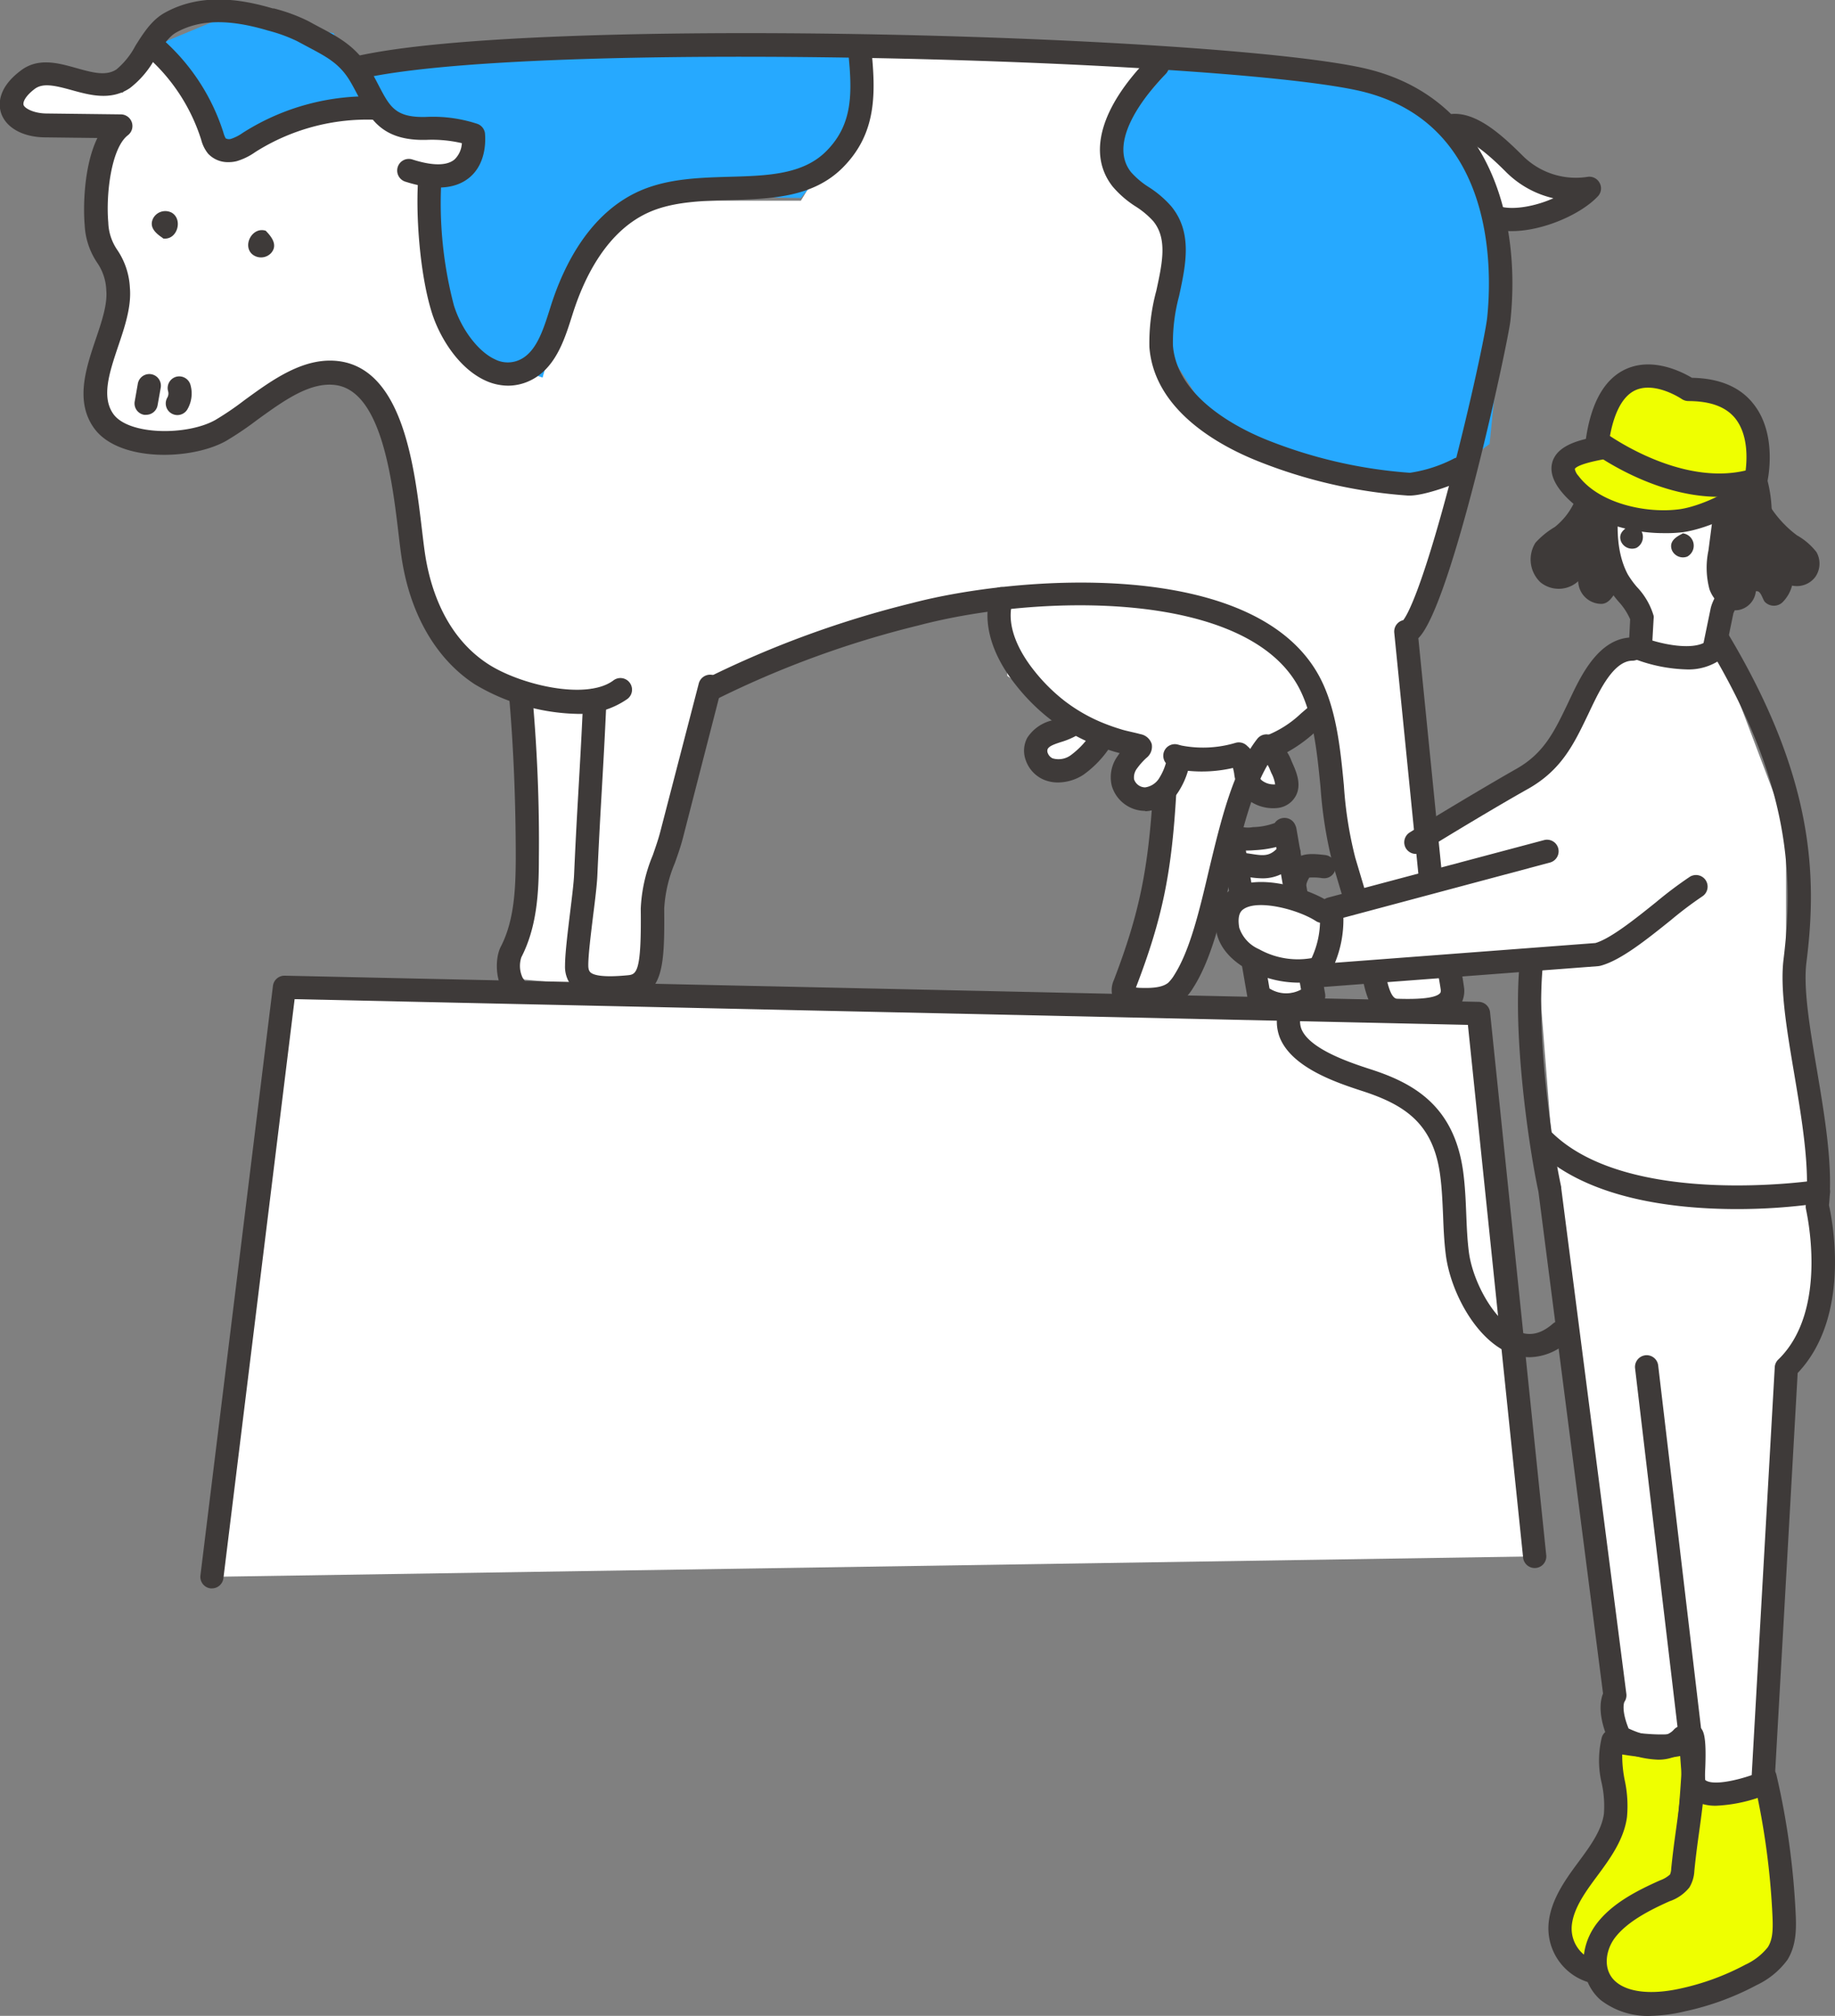
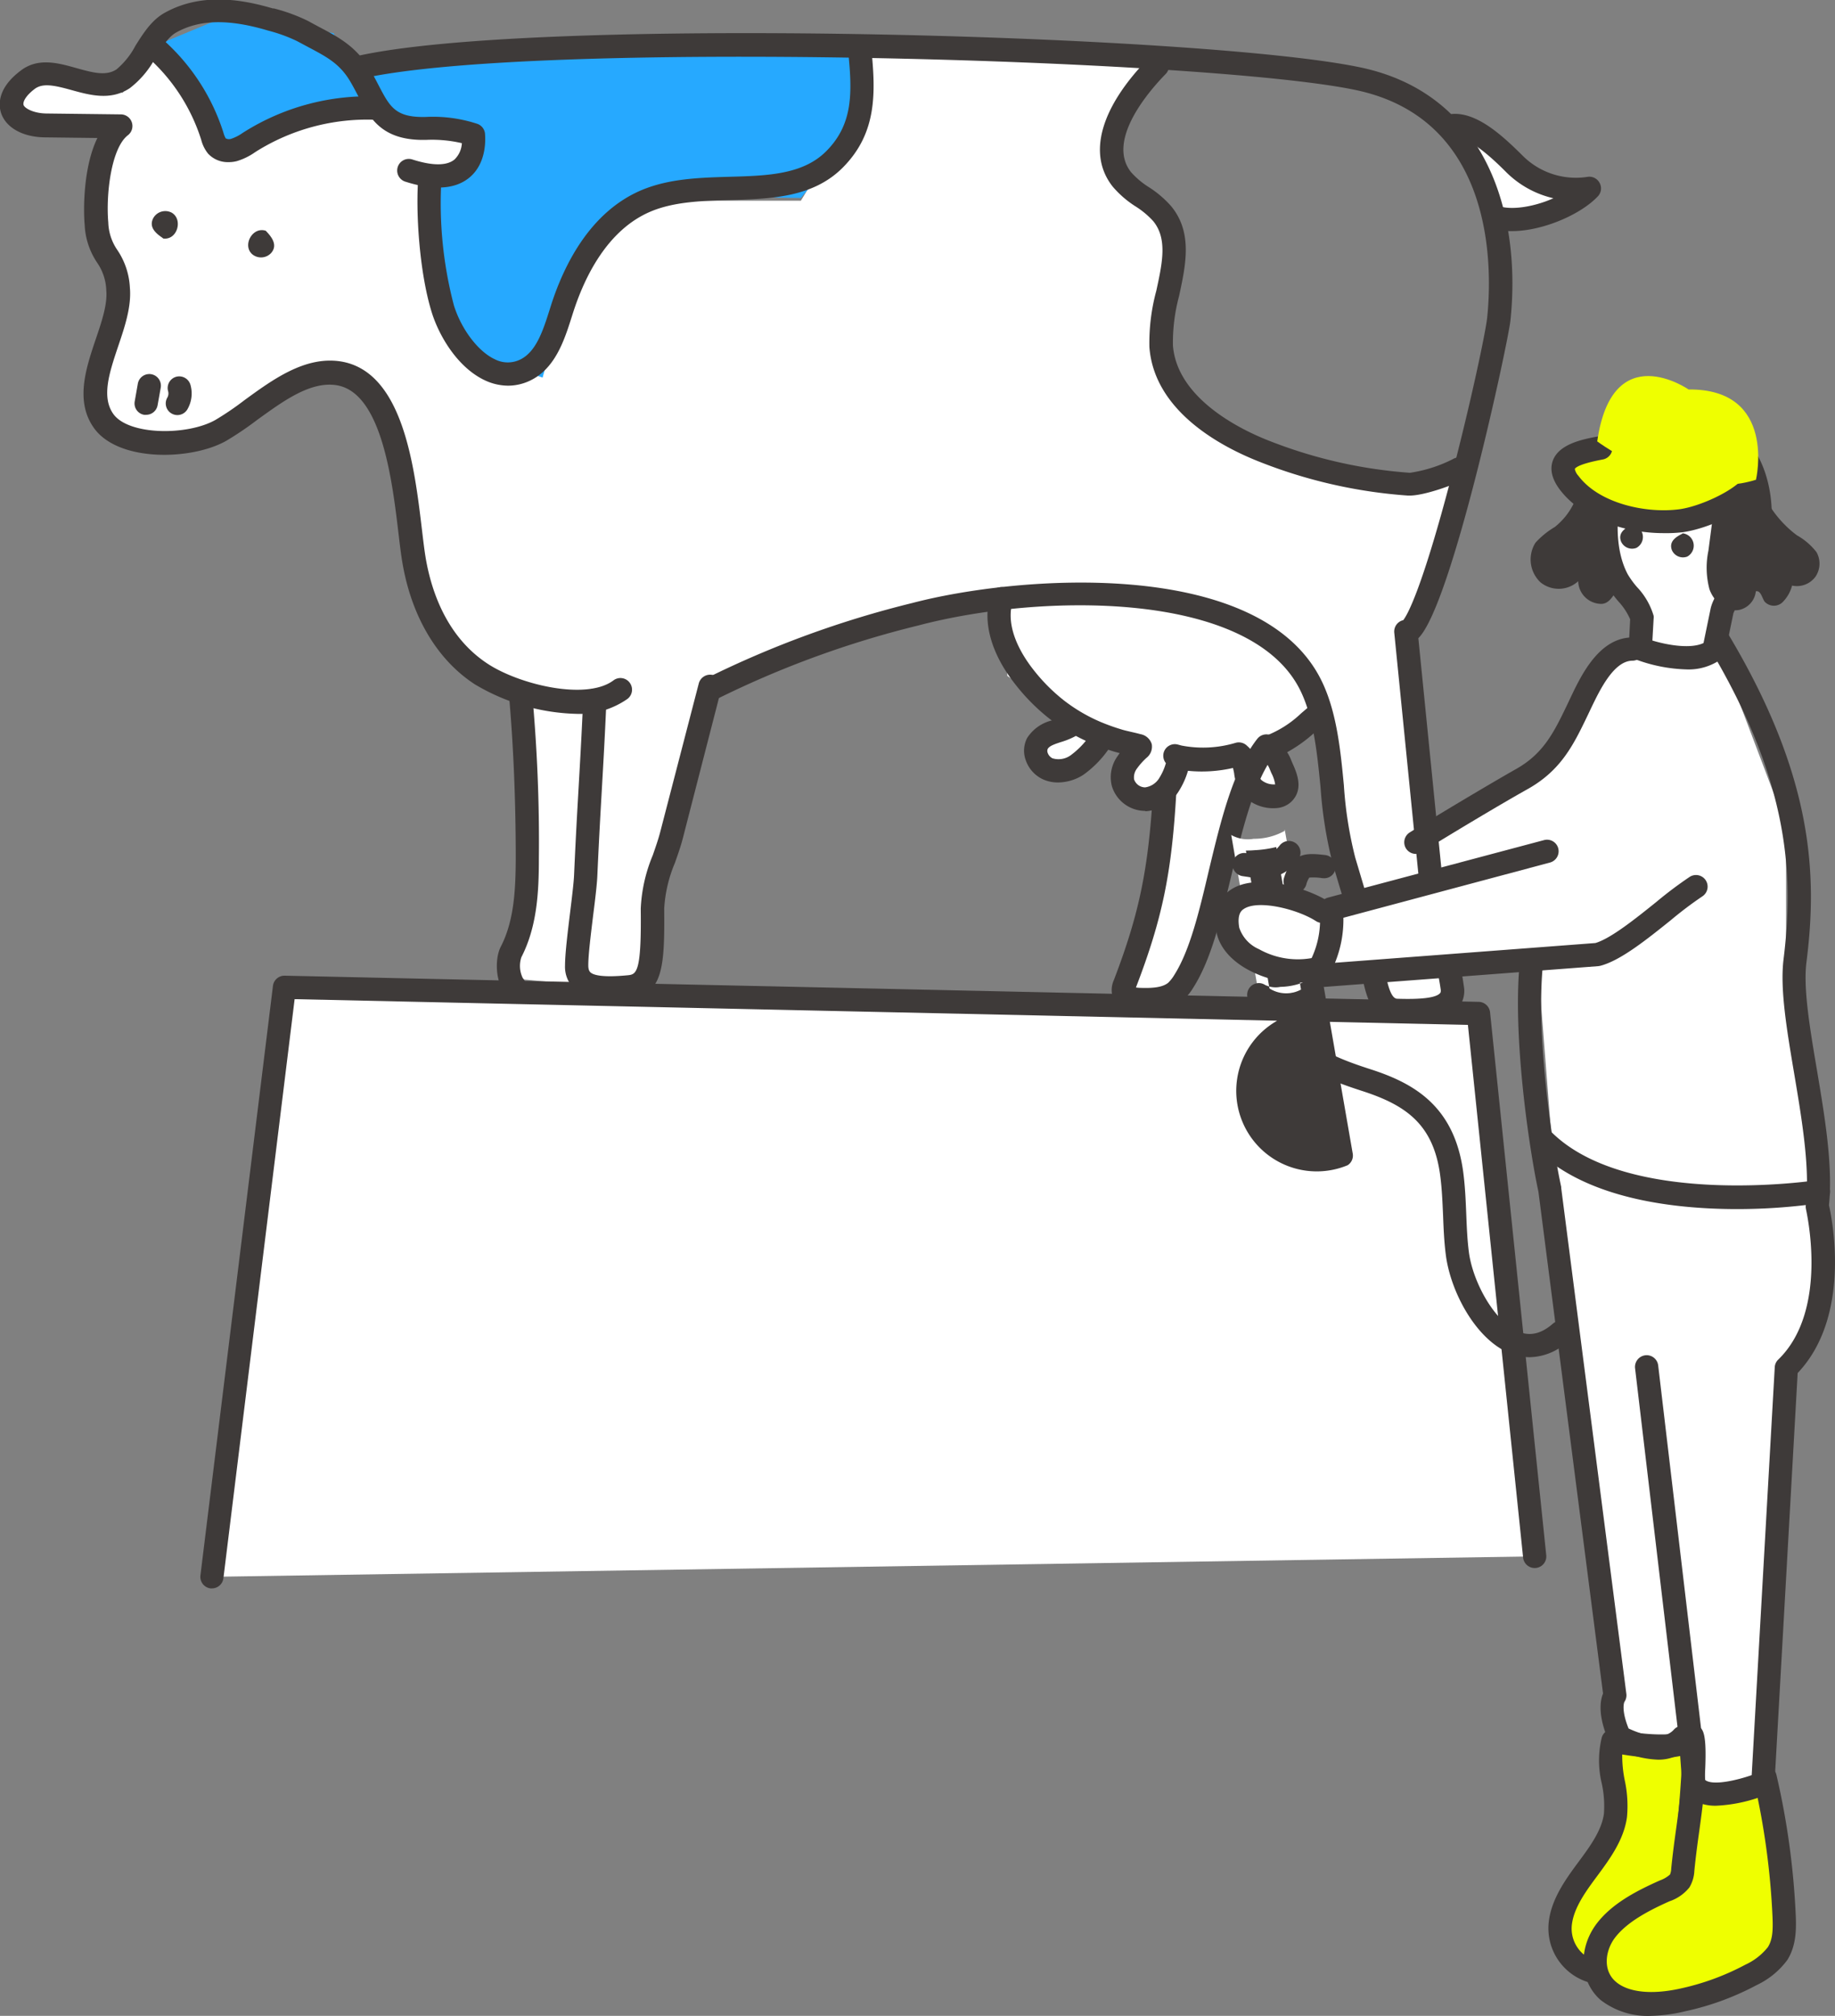
<svg xmlns="http://www.w3.org/2000/svg" viewBox="0 0 265.88 292.02">
  <rect x="0" y="0" width="265.88" height="292.02" fill="#808080" stroke="none" />
  <defs>
    <style>.cls-1{fill:#fff;}.cls-2{fill:#26a9ff;}.cls-3{fill:#3e3a39;}.cls-4{fill:#efff00;}</style>
  </defs>
  <title>ill_b_3</title>
  <g id="design">
    <path class="cls-1" d="M992.65-349.76,1012.54-361l8.38-14.07,16-.36,9.36,24.72v19.61l4.24,33.72s3.1,14.89-4,23.91l-3.94,61.17-7.85,1.57-1.57-8.24s-11.37,3.92-12.55,0l-8.23-85.47-2-25.49-18-12.15Z" transform="translate(-787.49 470.35)" />
    <polygon class="cls-1" points="22.14 6.77 17.77 13.45 6.5 11.62 1.58 14.45 3.75 18 17.31 17.64 13.76 27.62 16.97 41.16 14.48 55.05 14.83 60.4 24.81 63.96 35.5 59.33 43.34 55.05 50.83 54.7 57.95 63.96 60.8 85.34 67.93 98.17 75.77 101.73 76.13 132.38 73.28 141.65 92.16 143.43 95.01 128.82 101.78 100.07 141.34 87.35 144.9 87.35 145.97 97.93 156.66 104.82 150.25 108.98 152.03 112.48 157.73 109.6 160.58 107.45 163.79 108.51 162.01 113.86 165.22 115.99 169.14 114.21 162.37 142.72 170.56 144.5 181.25 113.5 184.82 114.92 186.6 113.5 183.39 108.15 188.38 105.66 190.87 103.52 194.08 119.2 201.21 145.57 210.12 145.92 207.62 120.62 204.42 91.76 211.54 67.53 203.7 70.38 181.97 64.67 169.85 56.12 168.78 41.51 170.21 33.31 160.94 22.62 162.01 15.14 169.49 9.08 123.88 6.59 123.17 17.3 116.04 29.08 91.45 29.08 77.2 51.69 70.07 54.08 65.08 44.06 62.59 26.57 67.93 24.06 69 20.14 57.24 17.28 52.97 15.14 34.08 21.91 22.14 6.77" />
    <polygon class="cls-1" points="211.54 19.06 216.53 32.6 227.58 29.39 218.67 23.34 211.54 19.06" />
    <polygon class="cls-2" points="22.14 6.77 31.94 21.55 52.97 15.14 48.33 4.81 33.72 1.96 22.14 6.77" />
    <polygon class="cls-2" points="54.03 8.73 123.88 6.59 124.59 18.35 116.04 28.68 93.94 28.33 82.19 41.87 78.62 54.7 65.79 50.42 63.66 39.73 62.59 26.54 67.93 24.05 68.29 17.64 57.95 18.35 53.68 11.58 54.03 8.73" />
-     <polygon class="cls-2" points="169.78 9.62 162.58 17.99 162.58 26.54 170.49 34.38 169.63 51.49 177.4 63.6 196.25 70.38 208 70.02 215.83 64.32 218.32 39.73 214.4 26.19 204.06 13.72 176.76 9.44 169.78 9.62" />
    <polyline class="cls-1" points="222.37 225.46 214.23 146.81 41.24 143.01 30.73 228.42" />
    <path class="cls-3" d="M818.22-240.25H818a1.69,1.69,0,0,1-1.47-1.88l10.51-85.41a1.68,1.68,0,0,1,1.71-1.47l173,3.79a1.69,1.69,0,0,1,1.64,1.51l8.14,78.65a1.68,1.68,0,0,1-1.5,1.85,1.69,1.69,0,0,1-1.85-1.5l-8-77.17-170-3.73-10.32,83.89A1.68,1.68,0,0,1,818.22-240.25Z" transform="translate(-787.49 470.35)" />
    <path class="cls-3" d="M871-366.94a30.16,30.16,0,0,1-14.73-4.29c-5.4-3.52-9.11-9.73-10.45-17.47-.21-1.18-.39-2.66-.59-4.38-.91-7.65-2.44-20.45-9-21.47-3.77-.58-7.67,2.28-11.44,5a47.51,47.51,0,0,1-4.52,3.06c-5,2.83-15.62,3.12-19.17-1.86-2.76-3.88-1.16-8.63.25-12.83.89-2.61,1.72-5.08,1.54-7.11a7.48,7.48,0,0,0-1.32-4,10.68,10.68,0,0,1-1.81-5.45c-.22-2.5-.16-8.51,1.84-12.62l-7.48-.09c-3.29,0-5.77-1.39-6.48-3.54-.31-1-.67-3.46,2.81-6.1,2.57-2,5.55-1.11,8.17-.38,2.27.63,4.23,1.18,5.75.17a11.25,11.25,0,0,0,2.74-3.42c1.15-1.82,2.34-3.72,4.25-4.78,5.49-3.06,11.56-1.83,15.65-.63l.16,0a25.31,25.31,0,0,1,5,1.84c.59.33,1.16.63,1.7.92,2.68,1.41,5.2,2.75,7.17,6,.51.84.92,1.63,1.32,2.4,1.63,3.12,2.44,4.68,6.86,4.56a20.54,20.54,0,0,1,7.43,1,1.68,1.68,0,0,1,1.11,1.37c0,.17.5,4.12-2.24,6.4-2.06,1.72-5.19,1.92-9.32.6a1.69,1.69,0,0,1-1.08-2.12,1.68,1.68,0,0,1,2.11-1.09c2.9.93,5,.94,6.12,0a3.51,3.51,0,0,0,1.06-2.36,19.06,19.06,0,0,0-5.1-.48c-6.52.19-8.26-3.16-9.93-6.37-.38-.72-.77-1.47-1.22-2.22-1.49-2.45-3.32-3.42-5.86-4.77l-1.78-.95a22.74,22.74,0,0,0-4.26-1.54l-.16-.05c-5.58-1.63-9.73-1.52-13.07.34-1.16.65-2.07,2.1-3,3.63a13.64,13.64,0,0,1-3.73,4.44c-2.8,1.86-5.83,1-8.51.26-2.49-.69-4.08-1-5.23-.18-1.34,1-1.8,1.92-1.65,2.37s1.42,1.2,3.32,1.22l10.78.13a1.69,1.69,0,0,1,1.58,1.15,1.68,1.68,0,0,1-.57,1.87c-2.41,1.86-3.2,8.54-2.84,12.64a7.41,7.41,0,0,0,1.32,4,10.68,10.68,0,0,1,1.81,5.45c.24,2.74-.74,5.66-1.7,8.49-1.26,3.76-2.46,7.32-.7,9.8,2.21,3.1,10.7,3.17,14.78.87a42.63,42.63,0,0,0,4.18-2.84c4.12-3,8.79-6.43,13.94-5.65,9.08,1.41,10.73,15.25,11.82,24.4.2,1.67.37,3.11.56,4.2.84,4.82,3.08,11.37,9,15.23,4.6,3,14.26,5.33,18.19,2.38a1.67,1.67,0,0,1,2.35.34,1.68,1.68,0,0,1-.33,2.35A12.12,12.12,0,0,1,871-366.94Z" transform="translate(-787.49 470.35)" />
    <path class="cls-3" d="M991.54-322.33l-1.75,0c-4-.14-4.71-5-5.23-8.58a20,20,0,0,0-.46-2.58l-3.49-11.67a61.79,61.79,0,0,1-1.78-11.12c-.51-5.17-1.05-10.53-3.14-14.46-7.48-14.06-37.33-13.7-55.15-9a141.13,141.13,0,0,0-29.13,10.63,1.68,1.68,0,0,1-2.25-.76,1.68,1.68,0,0,1,.76-2.26,144.79,144.79,0,0,1,29.77-10.87c15.25-4,49.75-6.64,59,10.71,2.4,4.51,3,10.21,3.52,15.71a57.13,57.13,0,0,0,1.65,10.48l3.48,11.68a23.45,23.45,0,0,1,.58,3.05c.29,2,.82,5.66,2,5.7,3.5.12,5.59-.14,6.2-.78.06-.05.15-.15.13-.49a45.59,45.59,0,0,0-1.43-6.48,48.15,48.15,0,0,1-1.42-6.36l-3.89-38.92a1.7,1.7,0,0,1,.55-1.42,1.64,1.64,0,0,1,.75-.39c.54-.68,2.63-4.16,7-20.86,2.8-10.72,4.92-20.75,5.16-22.95.7-6.66,1.41-28.73-19.1-33-21.58-4.53-120-7.34-144.42-1.54a1.69,1.69,0,0,1-2-1.25,1.68,1.68,0,0,1,1.25-2c25.16-6,123.07-3.28,145.89,1.52,18.49,3.88,23.36,21.5,21.75,36.69-.31,3-8.46,41.2-13.34,46l3.78,37.79a48.56,48.56,0,0,0,1.32,5.84,44.74,44.74,0,0,1,1.54,7.12,3.91,3.91,0,0,1-1.07,3.06C997.14-322.73,994.73-322.33,991.54-322.33Z" transform="translate(-787.49 470.35)" />
    <path class="cls-3" d="M875.88-325.59c-2.2,0-3.93-.36-5.13-1.46a4.45,4.45,0,0,1-1.39-3.44c0-1.66.37-4.7.73-7.64.27-2.22.53-4.31.58-5.47.26-5.86.47-9.35.66-12.72s.4-6.83.66-12.67a1.69,1.69,0,0,1,1.76-1.61,1.69,1.69,0,0,1,1.61,1.76c-.26,5.87-.47,9.35-.66,12.72s-.4,6.83-.66,12.67c-.06,1.29-.32,3.45-.61,5.73-.33,2.71-.71,5.77-.7,7.22,0,.7.21.89.3,1,.9.83,4.21.54,5.3.44,1.36-.12,2.12-.18,2-9.66a22.58,22.58,0,0,1,1.74-7.73c.41-1.18.8-2.29,1.09-3.41l5.58-21.49a1.7,1.7,0,0,1,2.06-1.21,1.67,1.67,0,0,1,1.2,2L886.45-349c-.32,1.26-.76,2.49-1.18,3.68a19.81,19.81,0,0,0-1.54,6.58c.07,8.27-.12,12.61-5.11,13C877.64-325.65,876.73-325.59,875.88-325.59Z" transform="translate(-787.49 470.35)" />
    <path class="cls-3" d="M991.75-398.56h-.26a72.11,72.11,0,0,1-21.77-5c-5.55-2.22-15-7.33-15.69-16.51a28.86,28.86,0,0,1,1-8.15c.88-4.05,1.64-7.55-.45-10.1a12.32,12.32,0,0,0-2.54-2.12,14.64,14.64,0,0,1-3.32-2.87C945-448,946.93-454.82,954-462a1.69,1.69,0,0,1,2.38,0,1.69,1.69,0,0,1,0,2.38c-2.11,2.15-8.73,9.54-5,14.22a11.91,11.91,0,0,0,2.6,2.18,15.13,15.13,0,0,1,3.22,2.76c3.12,3.81,2.11,8.46,1.13,13a26,26,0,0,0-.89,7.16c.6,7.65,9.7,12.1,13.58,13.66a69,69,0,0,0,20.76,4.78,20.25,20.25,0,0,0,6.26-2,1.67,1.67,0,0,1,2.3.62,1.68,1.68,0,0,1-.61,2.3C998.36-400.2,993.94-398.56,991.75-398.56Z" transform="translate(-787.49 470.35)" />
    <path class="cls-3" d="M861.1-414.48a8,8,0,0,1-3.32-.76c-4-1.86-6.68-6.47-7.73-9.85-1.78-5.71-2.38-14.58-1.93-19.87a1.67,1.67,0,0,1,1.82-1.53,1.68,1.68,0,0,1,1.53,1.82,58.18,58.18,0,0,0,1.79,18.57c1.09,3.48,3.53,6.69,5.94,7.8a4.09,4.09,0,0,0,3.48.12c2.46-1.05,3.48-4.25,4.46-7.34l.14-.45c1.9-6,5.73-13.72,13.22-16.86,4-1.66,8.38-1.78,12.66-1.91,5.5-.15,10.7-.3,14.09-3.75,3.87-3.92,3.74-8.47,3.13-14.46a1.68,1.68,0,0,1,1.51-1.84,1.69,1.69,0,0,1,1.85,1.5c.65,6.46.8,12.21-4.09,17.17-4.34,4.4-10.47,4.58-16.4,4.75-4,.11-8.06.23-11.45,1.65-6.3,2.64-9.63,9.49-11.31,14.77l-.14.44c-1.1,3.47-2.46,7.77-6.35,9.43A7.39,7.39,0,0,1,861.1-414.48Z" transform="translate(-787.49 470.35)" />
    <path class="cls-3" d="M826.13-436.78c.81.86,1.61,2,.63,3.1a2,2,0,0,1-2.76.13c-1.4-1.31.09-4,2-3.37" transform="translate(-787.49 470.35)" />
    <path class="cls-3" d="M811-435.92c-1-.67-2-1.59-1.27-2.89a2,2,0,0,1,2.66-.72c1.65,1,.78,4-1.25,3.73" transform="translate(-787.49 470.35)" />
    <path class="cls-3" d="M813.19-410.22a1.7,1.7,0,0,1-.86-.24,1.68,1.68,0,0,1-.59-2.3,1.2,1.2,0,0,0,.11-.91,1.69,1.69,0,0,1,1.14-2.09,1.69,1.69,0,0,1,2.09,1.14,4.56,4.56,0,0,1-.44,3.57A1.69,1.69,0,0,1,813.19-410.22Z" transform="translate(-787.49 470.35)" />
    <path class="cls-3" d="M808.67-410.26a1.53,1.53,0,0,1-.3,0,1.67,1.67,0,0,1-1.36-1.95l.45-2.56a1.69,1.69,0,0,1,1.95-1.37,1.69,1.69,0,0,1,1.37,1.95l-.46,2.57A1.68,1.68,0,0,1,808.67-410.26Z" transform="translate(-787.49 470.35)" />
    <path class="cls-3" d="M1006.55-436.87a10,10,0,0,1-2.62-.32,1.68,1.68,0,0,1-1.17-2.08,1.69,1.69,0,0,1,2.07-1.17c1.94.54,5.07,0,7.74-1.19a14.23,14.23,0,0,1-6.77-3.71c-1.58-1.58-5.28-5.23-7.62-5.14a1.69,1.69,0,0,1-1.76-1.6,1.69,1.69,0,0,1,1.6-1.77c3.54-.17,7.1,3.07,10.16,6.12a10.9,10.9,0,0,0,9.33,3,1.68,1.68,0,0,1,1.75.87,1.66,1.66,0,0,1-.24,1.94C1016.54-439.27,1011-436.87,1006.55-436.87Z" transform="translate(-787.49 470.35)" />
    <path class="cls-3" d="M862-325.83a1.68,1.68,0,0,1-1.25-.55c-1.49-1.65-1.6-5.1-.69-6.85,1.95-3.77,2.14-8.38,2.16-12.78,0-7.94-.3-16-1-23.87a1.67,1.67,0,0,1,1.52-1.83,1.68,1.68,0,0,1,1.83,1.52c.74,8,1.09,16.15,1,24.2,0,4.81-.25,9.87-2.54,14.31a4,4,0,0,0,.2,3,1.68,1.68,0,0,1-.12,2.38A1.66,1.66,0,0,1,862-325.83Z" transform="translate(-787.49 470.35)" />
    <path class="cls-3" d="M953.6-323.88l-1.12,0c-3.31-.12-3.82-2.1-3.9-2.71a3.5,3.5,0,0,1,.3-1.78c3.72-9.72,5-16.11,5.68-27.37a1.69,1.69,0,0,1,1.78-1.59,1.69,1.69,0,0,1,1.59,1.78c-.66,11.61-2,18.23-5.85,28.25a5.1,5.1,0,0,0,.52.05c1.66.06,3.23,0,4.14-.72a5.61,5.61,0,0,0,.92-1.18c2.24-3.54,3.6-9.19,5-15.17,1.71-7.11,3.47-14.47,7-19a1.68,1.68,0,0,1,2.36-.29,1.69,1.69,0,0,1,.28,2.37c-3.1,3.94-4.77,10.94-6.39,17.7-1.51,6.26-2.93,12.17-5.47,16.18a8.17,8.17,0,0,1-1.59,1.95A7.84,7.84,0,0,1,953.6-323.88Zm-1.68-3Z" transform="translate(-787.49 470.35)" />
    <path class="cls-3" d="M940.8-357a5.25,5.25,0,0,1-2.16-.44,4.75,4.75,0,0,1-2.52-2.77,4,4,0,0,1,.2-3.24,5.93,5.93,0,0,1,3.81-2.59,8.56,8.56,0,0,0,1.46-.57,1.69,1.69,0,0,1,2.3.65,1.69,1.69,0,0,1-.65,2.29,11.32,11.32,0,0,1-2.07.83c-.84.28-1.65.54-1.88,1a.76.76,0,0,0,0,.54,1.39,1.39,0,0,0,.7.8,3,3,0,0,0,2.65-.45,12.16,12.16,0,0,0,2.71-2.78,1.7,1.7,0,0,1,2.37-.28,1.69,1.69,0,0,1,.27,2.37,15.15,15.15,0,0,1-3.53,3.53A6.85,6.85,0,0,1,940.8-357Z" transform="translate(-787.49 470.35)" />
    <path class="cls-3" d="M953.38-352.88a5.06,5.06,0,0,1-4.79-3.6,5.22,5.22,0,0,1,.85-4.36c.09-.14.19-.28.29-.41l-.78-.21a33.54,33.54,0,0,1-3.34-1.22,27.06,27.06,0,0,1-6-3.51,28.79,28.79,0,0,1-4.91-4.9c-3.55-4.44-4.88-9.05-3.73-13a1.7,1.7,0,0,1,2.09-1.15,1.69,1.69,0,0,1,1.14,2.09c-1.12,3.85,1.48,7.89,3.13,9.95a25.86,25.86,0,0,0,4.35,4.34,24,24,0,0,0,5.25,3.08,29.44,29.44,0,0,0,3,1.08c.46.15.93.25,1.4.36s.93.21,1.39.34a2.09,2.09,0,0,1,1.65,1.44,2.06,2.06,0,0,1-.77,2,10.12,10.12,0,0,0-1.37,1.54,2.13,2.13,0,0,0-.42,1.56,1.7,1.7,0,0,0,1.6,1.17,2.84,2.84,0,0,0,2.08-1.4,8.4,8.4,0,0,0,.93-2.11,1.71,1.71,0,0,1-.32-1.52,1.68,1.68,0,0,1,2.06-1.17l.52.14a16.45,16.45,0,0,0,7.87-.4,1.69,1.69,0,0,1,1.58.39l.31.29a1.64,1.64,0,0,1,.29.36,7.68,7.68,0,0,1,.89,2.62c.22,1.07.35,1.54.77,1.84a2.78,2.78,0,0,0,1.76.53l.1,0a5,5,0,0,0-.55-1.65c-.11-.27-.22-.52-.31-.75a7.06,7.06,0,0,0-1.18-1.69,1.64,1.64,0,0,1-.39-1l0-.27a1.69,1.69,0,0,1,1.08-1.68A15.41,15.41,0,0,0,976-367l1.39-1.19a1.69,1.69,0,0,1,2.38.23,1.69,1.69,0,0,1-.23,2.37c-.48.39-.91.76-1.33,1.13a20.9,20.9,0,0,1-4.22,3.08,6.13,6.13,0,0,1,.57,1.11c.07.19.16.38.25.59.57,1.29,1.63,3.69-.22,5.47a3.45,3.45,0,0,1-2,.91,6,6,0,0,1-4.18-1.13,5.75,5.75,0,0,1-2.1-3.89c-.05-.28-.11-.54-.17-.78a20.21,20.21,0,0,1-6.52.41,11.57,11.57,0,0,1-1.33,2.95,6.14,6.14,0,0,1-4.8,2.91Z" transform="translate(-787.49 470.35)" />
    <path class="cls-3" d="M820.58-446.86a3.92,3.92,0,0,1-2.93-1.22,5.24,5.24,0,0,1-1-2,26.84,26.84,0,0,0-8-12.2,1.68,1.68,0,0,1-.17-2.38,1.68,1.68,0,0,1,2.37-.17,30.25,30.25,0,0,1,9,13.65,3.69,3.69,0,0,0,.34.87,1,1,0,0,0,.82.06,6.44,6.44,0,0,0,1.66-.86l.24-.15A33.76,33.76,0,0,1,842-456.38a1.69,1.69,0,0,1,1.61,1.76A1.67,1.67,0,0,1,841.9-453a30.3,30.3,0,0,0-17.25,4.57l-.23.15a9.2,9.2,0,0,1-2.61,1.27A4.83,4.83,0,0,1,820.58-446.86Z" transform="translate(-787.49 470.35)" />
    <path class="cls-4" d="M1018-184.84a6.46,6.46,0,0,1-4.42-7c.36-2.82,2.19-5.35,4-7.77s3.62-4.93,4-7.76c.48-3.59-1.46-7.28-.39-10.77,0,0,9.69,1.94,11.24-.47s-1,20.6-1,20.6Z" transform="translate(-787.49 470.35)" />
    <path class="cls-3" d="M1018-183.16a1.49,1.49,0,0,1-.47-.07,8.17,8.17,0,0,1-5.62-8.83c.42-3.33,2.57-6.23,4.29-8.56,1.58-2.13,3.37-4.54,3.69-7a15.29,15.29,0,0,0-.31-4.35,14.13,14.13,0,0,1,0-6.69,1.67,1.67,0,0,1,1.94-1.16c4.22.84,8.76,1,9.52.23a1.83,1.83,0,0,1,2.18-.81c1.43.5,2.29.81-.1,22.54a1.64,1.64,0,0,1-.49,1l-13.43,13.18A1.69,1.69,0,0,1,1018-183.16Zm4.54-33a17.92,17.92,0,0,0,.36,3.69,17.54,17.54,0,0,1,.33,5.34c-.44,3.3-2.5,6.09-4.32,8.55-1.57,2.12-3.35,4.52-3.66,7a4.87,4.87,0,0,0,2.36,4.81l12.21-12c.72-6.61,1.32-13.75,1.41-17.27C1028.8-215.42,1025.34-215.73,1022.56-216.19Z" transform="translate(-787.49 470.35)" />
    <path class="cls-4" d="M1043.24-212.75a111.87,111.87,0,0,1,2.76,20.22,8.88,8.88,0,0,1-.94,5.27,10.24,10.24,0,0,1-3.86,3.11,38.23,38.23,0,0,1-9.91,3.62c-3.69.8-8.14.92-10.8-1.39s-2.33-6-.34-8.66,5.28-4.34,8.56-5.8a4.85,4.85,0,0,0,2.16-1.44,3.46,3.46,0,0,0,.44-1.63c.47-4.65.93-6.69,1.4-11.34" transform="translate(-787.49 470.35)" />
    <path class="cls-3" d="M1026.78-178.33a11.16,11.16,0,0,1-7.39-2.31c-3-2.65-3.3-7.35-.59-11,2.21-2.93,5.74-4.77,9.23-6.32a4.41,4.41,0,0,0,1.43-.84,2.32,2.32,0,0,0,.18-.87c.24-2.36.48-4.08.71-5.74s.46-3.3.69-5.6a1.68,1.68,0,0,1,1.84-1.5,1.68,1.68,0,0,1,1.51,1.84c-.24,2.36-.48,4.07-.71,5.73s-.46,3.31-.69,5.61a5.11,5.11,0,0,1-.72,2.4,6.25,6.25,0,0,1-2.87,2c-3.07,1.37-6.16,3-7.91,5.28-1.39,1.84-1.82,4.7.11,6.37,1.78,1.55,5.19,1.92,9.34,1a36.17,36.17,0,0,0,9.46-3.47,8.84,8.84,0,0,0,3.24-2.53c.73-1.14.74-2.62.68-4.29a109.45,109.45,0,0,0-2.73-19.94,1.69,1.69,0,0,1,1.3-2,1.68,1.68,0,0,1,2,1.3,111.48,111.48,0,0,1,2.8,20.51c.08,2.08,0,4.28-1.2,6.24a11.75,11.75,0,0,1-4.48,3.68,39.68,39.68,0,0,1-10.35,3.79A23.31,23.31,0,0,1,1026.78-178.33Z" transform="translate(-787.49 470.35)" />
    <path class="cls-3" d="M1023.3-386.14c-1.74.56-2,3.18-3.74,3.27a3.37,3.37,0,0,1-3.4-3.28,4.19,4.19,0,0,1-5.45.17,4.55,4.55,0,0,1-.74-5.75,12,12,0,0,1,2.79-2.27,9.93,9.93,0,0,0,3.75-7.28l9.18.24S1025.36-386.8,1023.3-386.14Z" transform="translate(-787.49 470.35)" />
    <path class="cls-1" d="M973.61-350.17c-.09,0,.06.14,0,.19a9.06,9.06,0,0,1-4.47,1.14,4.93,4.93,0,0,1-3.25-.55l4,23.15s3.29,3.19,8,.15L973.67-350" transform="translate(-787.49 470.35)" />
-     <path class="cls-3" d="M973.81-323.1a7.57,7.57,0,0,1-5.1-1.93,1.69,1.69,0,0,1-.49-.93l-4-23.14a1.71,1.71,0,0,1,.74-1.7,1.68,1.68,0,0,1,1.85,0,3.5,3.5,0,0,0,2.2.27,9.69,9.69,0,0,0,3.19-.6,1.27,1.27,0,0,1,.23-.28,1.74,1.74,0,0,1,1.87-.31,1.67,1.67,0,0,1,.88.93,1.77,1.77,0,0,1,.15.46l4.16,23.94a1.66,1.66,0,0,1-.74,1.7A8.92,8.92,0,0,1,973.81-323.1Zm-2.38-4.06A4.51,4.51,0,0,0,976-327l-3.59-20.65a16,16,0,0,1-3.12.46,12.32,12.32,0,0,1-1.28.05Zm.59-22.37Z" transform="translate(-787.49 470.35)" />
+     <path class="cls-3" d="M973.81-323.1a7.57,7.57,0,0,1-5.1-1.93,1.69,1.69,0,0,1-.49-.93a1.71,1.71,0,0,1,.74-1.7,1.68,1.68,0,0,1,1.85,0,3.5,3.5,0,0,0,2.2.27,9.69,9.69,0,0,0,3.19-.6,1.27,1.27,0,0,1,.23-.28,1.74,1.74,0,0,1,1.87-.31,1.67,1.67,0,0,1,.88.93,1.77,1.77,0,0,1,.15.46l4.16,23.94a1.66,1.66,0,0,1-.74,1.7A8.92,8.92,0,0,1,973.81-323.1Zm-2.38-4.06A4.51,4.51,0,0,0,976-327l-3.59-20.65a16,16,0,0,1-3.12.46,12.32,12.32,0,0,1-1.28.05Zm.59-22.37Z" transform="translate(-787.49 470.35)" />
    <path class="cls-3" d="M970.42-343.11a13.65,13.65,0,0,1-2.19-.22l-.69-.1a1.69,1.69,0,0,1-1.44-1.9,1.68,1.68,0,0,1,1.9-1.44l.74.11c1.9.3,2.85.44,4.18-1.23a1.69,1.69,0,0,1,2.37-.27,1.69,1.69,0,0,1,.27,2.37A6.21,6.21,0,0,1,970.42-343.11Z" transform="translate(-787.49 470.35)" />
    <path class="cls-1" d="M1037-381.73c.35-2,3.84-5.76,4.55-7.85,2.8-8.3,0-19.38-10.54-19.85-7.16-.32-10.74,7.31-10.77,13.5a17.74,17.74,0,0,0,1.61,9.59c.94,1.77,3.14,3.53,3.57,5.53l-.23,4.43s7.33,2.8,10.66.22Z" transform="translate(-787.49 470.35)" />
    <path class="cls-3" d="M1031.78-373.38a22.72,22.72,0,0,1-7.22-1.42,1.7,1.7,0,0,1-1.08-1.66l.21-4.18a9.24,9.24,0,0,0-1.68-2.56,15.19,15.19,0,0,1-1.68-2.34c-2-3.72-2-8.13-1.8-10.47,0-3.73,1.3-8.87,4.79-12.19a10.34,10.34,0,0,1,7.74-2.91,12.76,12.76,0,0,1,10.39,5.57c2.94,4.3,3.59,10.78,1.66,16.5a18.91,18.91,0,0,1-2.37,4,16,16,0,0,0-2.11,3.57.43.43,0,0,1,0,.05l-1.15,5.57a1.69,1.69,0,0,1-.62,1A8.16,8.16,0,0,1,1031.78-373.38Zm-4.87-4.18c2.36.71,5.63,1.22,7.41.36l1-4.85c.26-1.43,1.42-3.1,2.65-4.87a18.38,18.38,0,0,0,2-3.2c1.61-4.75,1.11-10.06-1.25-13.52a9.43,9.43,0,0,0-7.77-4.11,7,7,0,0,0-5.26,2c-2.26,2.15-3.73,6-3.74,9.83,0,.05,0,.09,0,.14-.16,2-.2,5.67,1.41,8.66a12.91,12.91,0,0,0,1.32,1.81,10.27,10.27,0,0,1,2.41,4.16,1.57,1.57,0,0,1,0,.43Zm10.06-4.17h0Z" transform="translate(-787.49 470.35)" />
    <path class="cls-3" d="M1027.67-215.44a14.36,14.36,0,0,1-6.33-1.8,1.71,1.71,0,0,1-.7-.78c-1.65-3.71-1.32-5.92-.88-7l-9.36-72.69c-1.37-6.29-3.89-23.41-2.62-34a1.7,1.7,0,0,1,1.88-1.47,1.69,1.69,0,0,1,1.47,1.88c-1.24,10.17,1.25,26.85,2.57,32.9l0,.15,9.44,73.28a1.68,1.68,0,0,1-.29,1.17c-.06.14-.44,1.23.61,3.84,1.28.61,4.87,2.06,6.56.17a1.68,1.68,0,0,1,2.37-.13,1.67,1.67,0,0,1,.14,2.37A6.29,6.29,0,0,1,1027.67-215.44Zm-4.87-8.21Zm0,0h0Zm0,0h0Zm.08-.12Z" transform="translate(-787.49 470.35)" />
    <path class="cls-3" d="M1036.18-208.77a6.69,6.69,0,0,1-2.74-.5,3.85,3.85,0,0,1-2.12-2.25,1.64,1.64,0,0,1-.09-.44l-.48-6.54-6.35-53.65a1.7,1.7,0,0,1,1.48-1.87,1.68,1.68,0,0,1,1.87,1.47l6.35,53.73.46,6.31a.77.77,0,0,0,.26.17c1.26.57,4.25-.09,6.48-.86l3.34-59.08a1.65,1.65,0,0,1,.51-1.12c7.49-7.26,4-21.72,4-21.87a1.67,1.67,0,0,1,0-.59c.6-5.32-.57-12.28-1.7-19-1.06-6.28-2.06-12.21-1.54-16.48,1.45-11.8,1.12-25.49-11-45.59a1.68,1.68,0,0,1,.58-2.31,1.68,1.68,0,0,1,2.31.58c12.61,21,13,35.33,11.43,47.73-.47,3.78.49,9.48,1.51,15.51,1.15,6.84,2.34,13.91,1.76,19.66.51,2.28,3.21,16.16-4.54,24.31l-3.36,59.55a1.67,1.67,0,0,1-1,1.46A22.08,22.08,0,0,1,1036.18-208.77Z" transform="translate(-787.49 470.35)" />
    <path class="cls-1" d="M979.08-338.31c-3.94-2.53-15.13-5.22-13.69,2.69.35,1.89,2,3.37,3.72,4.28a13.21,13.21,0,0,0,10,1.18" transform="translate(-787.49 470.35)" />
    <path class="cls-3" d="M975.63-328a15.51,15.51,0,0,1-7.32-1.88c-1.48-.8-4-2.57-4.57-5.47-.64-3.48.78-5.25,2.09-6.12,3.75-2.51,11.1-.25,14.16,1.72a1.67,1.67,0,0,1,.5,2.32,1.68,1.68,0,0,1-2.33.51c-2.63-1.7-8.36-3.16-10.46-1.75-.28.18-1,.68-.65,2.71a5.18,5.18,0,0,0,2.86,3.11,11.51,11.51,0,0,0,8.7,1.05,1.67,1.67,0,0,1,2.09,1.13,1.68,1.68,0,0,1-1.12,2.09A13.44,13.44,0,0,1,975.63-328Z" transform="translate(-787.49 470.35)" />
    <path class="cls-1" d="M1033.27-341.94c-3.58,2.23-10.32,8.81-14.29,9.84L978.07-329a14.34,14.34,0,0,0,2.31-9.69l31.3-8.33" transform="translate(-787.49 470.35)" />
    <path class="cls-3" d="M978.07-327.32a1.7,1.7,0,0,1-1.45-.82,1.7,1.7,0,0,1,0-1.78,13,13,0,0,0,2.07-8.47,1.68,1.68,0,0,1,1.22-1.93l31.3-8.33a1.68,1.68,0,0,1,2.06,1.19,1.69,1.69,0,0,1-1.2,2.06l-29.93,8a16.5,16.5,0,0,1-1.22,6.52l37.73-2.86c2.24-.65,5.88-3.58,8.82-5.94a58.11,58.11,0,0,1,4.87-3.66,1.69,1.69,0,0,1,2.32.54,1.69,1.69,0,0,1-.54,2.32,54.69,54.69,0,0,0-4.54,3.43c-3.59,2.88-7.3,5.85-10.22,6.61l-.29.05-40.91,3.1Z" transform="translate(-787.49 470.35)" />
    <path class="cls-3" d="M1039.18-295.2c-9.47,0-22.21-1.56-29.45-8.95a1.69,1.69,0,0,1,0-2.38,1.68,1.68,0,0,1,2.38,0c11.05,11.28,38.34,7.19,38.61,7.15a1.67,1.67,0,0,1,1.92,1.4,1.67,1.67,0,0,1-1.4,1.92A84.57,84.57,0,0,1,1039.18-295.2Z" transform="translate(-787.49 470.35)" />
    <path class="cls-3" d="M1009.12-273.74a7.61,7.61,0,0,1-2.71-.51c-5-1.9-8.77-8.95-9.44-14.39-.24-1.91-.32-3.84-.39-5.7-.09-2-.17-3.94-.43-5.84-1-7.34-5-10.06-11.11-12.07l-.28-.09c-3.5-1.15-10-3.28-11.81-7.64a6.45,6.45,0,0,1,.4-5.59,1.69,1.69,0,0,1,2.27-.73,1.69,1.69,0,0,1,.73,2.27,3.06,3.06,0,0,0-.28,2.77c1.2,2.92,7.18,4.88,9.74,5.72l.28.09c6.18,2,12.08,5.24,13.4,14.8.28,2.07.37,4.16.45,6.17s.15,3.65.37,5.42c.54,4.4,3.78,10.32,7.31,11.66,1.63.63,3.22.24,4.86-1.19a1.68,1.68,0,0,1,2.37.16,1.69,1.69,0,0,1-.16,2.38A8.37,8.37,0,0,1,1009.12-273.74Z" transform="translate(-787.49 470.35)" />
    <path class="cls-3" d="M1042.49-401c.25,3.08,2.88,6.37,5.37,8.2a9.46,9.46,0,0,1,2.82,2.42,3.37,3.37,0,0,1-.16,3.6,3.34,3.34,0,0,1-3.37,1.26,5.3,5.3,0,0,1-1.43,2.46,1.82,1.82,0,0,1-2.56-.15c-.38-.59-.57-1.65-1.26-1.48a3.09,3.09,0,0,1-2.44,2.7c-1.85.34-3.64-1.18-4.28-3a12.15,12.15,0,0,1-.15-5.6l1-7.66" transform="translate(-787.49 470.35)" />
    <path class="cls-4" d="M1019.4-405.48c-3.66.68-7.09,1.71-4.57,5,3.51,4.62,11,6.18,16.22,5.48,3.21-.44,8.3-2.69,10.31-5.07" transform="translate(-787.49 470.35)" />
    <path class="cls-3" d="M1028.5-393.12c-5.44,0-11.73-2-15-6.3-1.15-1.53-1.48-2.95-1-4.24.86-2.23,3.85-3,6.58-3.47a1.7,1.7,0,0,1,2,1.34,1.69,1.69,0,0,1-1.35,2c-3.44.64-4,1.21-4.06,1.38h0a2.14,2.14,0,0,0,.53,1c3,4,9.81,5.48,14.64,4.83,2.8-.38,7.55-2.47,9.26-4.49a1.68,1.68,0,0,1,2.37-.2,1.68,1.68,0,0,1,.2,2.37c-2.31,2.73-7.85,5.17-11.38,5.65A20.57,20.57,0,0,1,1028.5-393.12Z" transform="translate(-787.49 470.35)" />
    <path class="cls-4" d="M1018.92-406.41s11.94,9,23,5.56c0,0,3.09-13.19-9.76-13.08C1032.14-413.93,1021.09-421.62,1018.92-406.41Z" transform="translate(-787.49 470.35)" />
-     <path class="cls-3" d="M1036.55-398.38c-9.63,0-18.21-6.36-18.64-6.68a1.68,1.68,0,0,1-.65-1.59c.77-5.45,2.77-8.91,5.92-10.28,3.87-1.69,8.07.48,9.46,1.31,4,.07,7,1.34,8.91,3.78,3.56,4.46,2.06,11.09,2,11.37a1.69,1.69,0,0,1-1.14,1.23A19.84,19.84,0,0,1,1036.55-398.38Zm-15.79-8.81c2.67,1.77,11.43,6.95,19.66,5,.21-1.68.38-5.2-1.51-7.56-1.36-1.68-3.61-2.49-6.75-2.5a1.79,1.79,0,0,1-1-.3s-3.78-2.56-6.67-1.29C1022.3-412.87,1021.25-409.87,1020.76-407.19Z" transform="translate(-787.49 470.35)" />
    <path class="cls-3" d="M1031.18-393c-.92.46-1.9,1.13-1.44,2.35a1.75,1.75,0,0,0,2.22.93,1.8,1.8,0,0,0-.65-3.37" transform="translate(-787.49 470.35)" />
    <path class="cls-3" d="M1023.8-394.26c-.91.46-1.9,1.14-1.43,2.35a1.74,1.74,0,0,0,2.22.93,1.79,1.79,0,0,0-.66-3.36" transform="translate(-787.49 470.35)" />
    <path class="cls-3" d="M992.64-346.65a1.69,1.69,0,0,1-1.43-.79,1.69,1.69,0,0,1,.54-2.32c3.94-2.46,11.55-7,15.45-9.21s5.41-5.2,7.38-9.32l.44-.93c1.56-3.28,4.16-8.77,9-8.79h0a1.68,1.68,0,0,1,1.68,1.67,1.69,1.69,0,0,1-1.67,1.7c-2.72,0-4.76,4.3-6,6.87l-.44.93c-2.08,4.33-3.86,8.06-8.77,10.81-3.87,2.16-11.41,6.68-15.32,9.12A1.59,1.59,0,0,1,992.64-346.65Z" transform="translate(-787.49 470.35)" />
    <path class="cls-3" d="M975.14-341a1.8,1.8,0,0,1-.5-.08,1.68,1.68,0,0,1-1.1-2.11c1.2-3.81,3.39-3.58,5.93-3.3a1.72,1.72,0,0,1,1.54,1.86,1.65,1.65,0,0,1-1.8,1.5l-.1,0a8.07,8.07,0,0,0-1.91-.09,3.33,3.33,0,0,0-.45,1.06A1.69,1.69,0,0,1,975.14-341Z" transform="translate(-787.49 470.35)" />
  </g>
</svg>